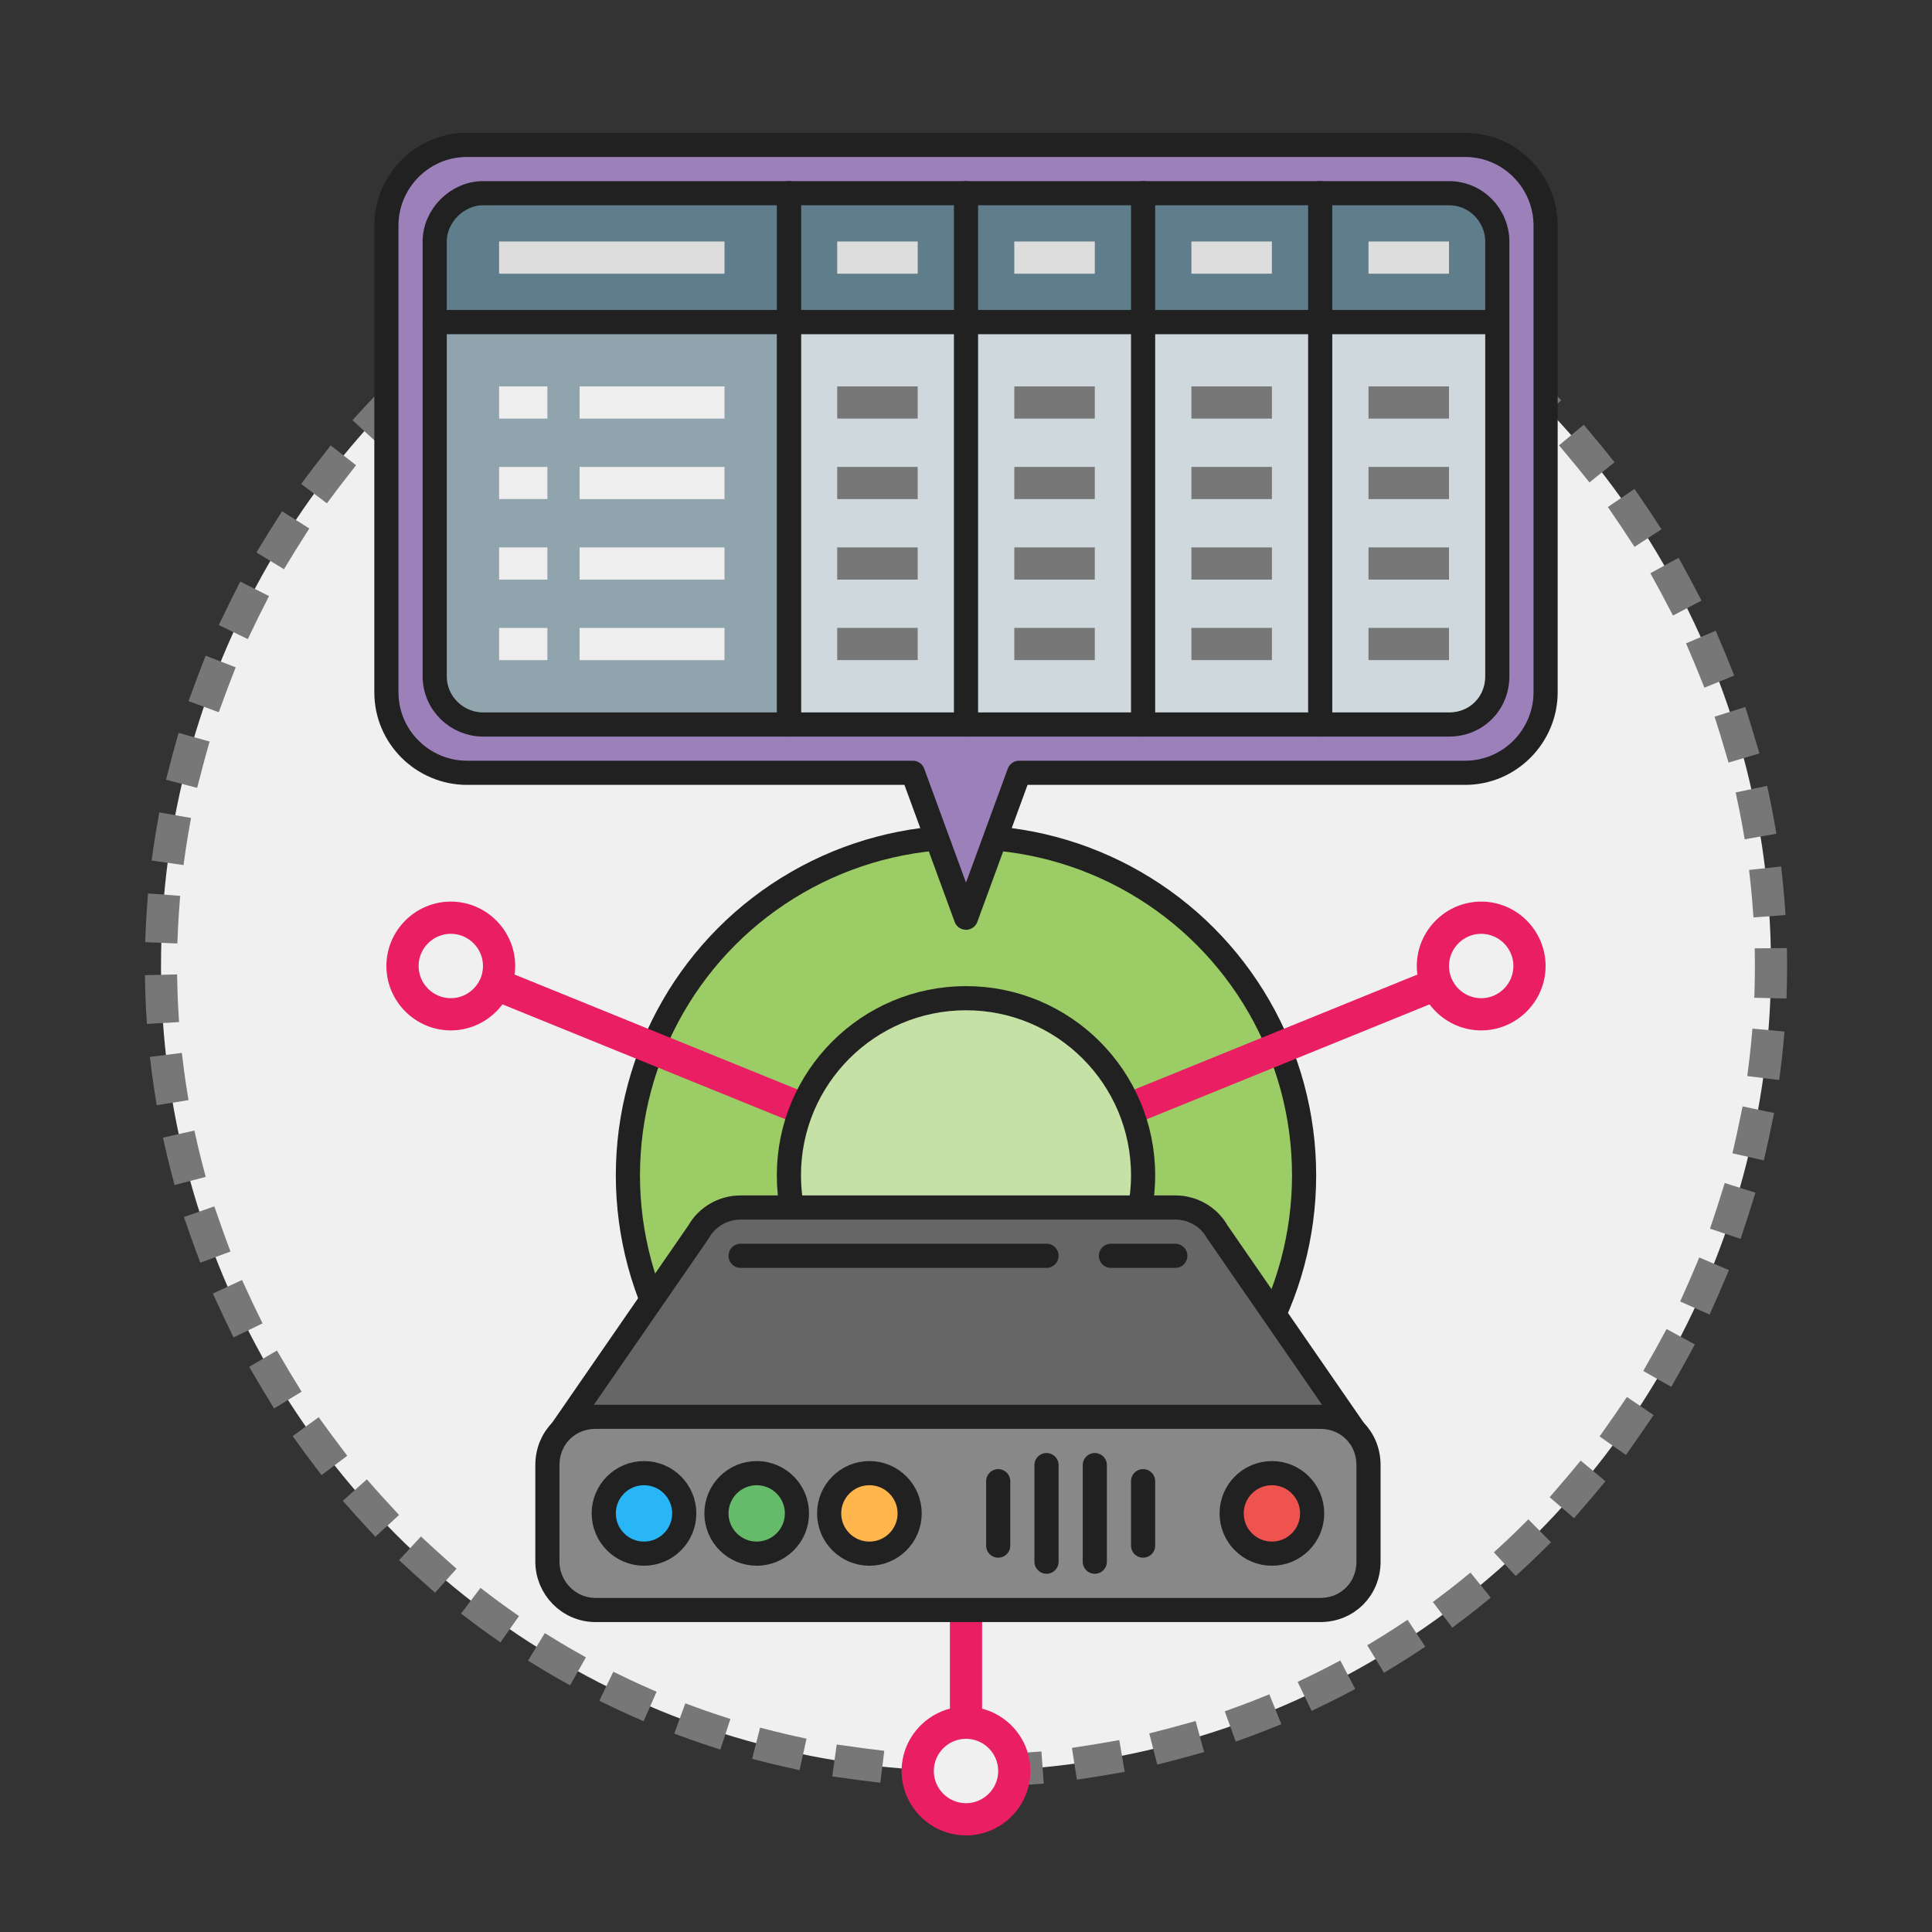
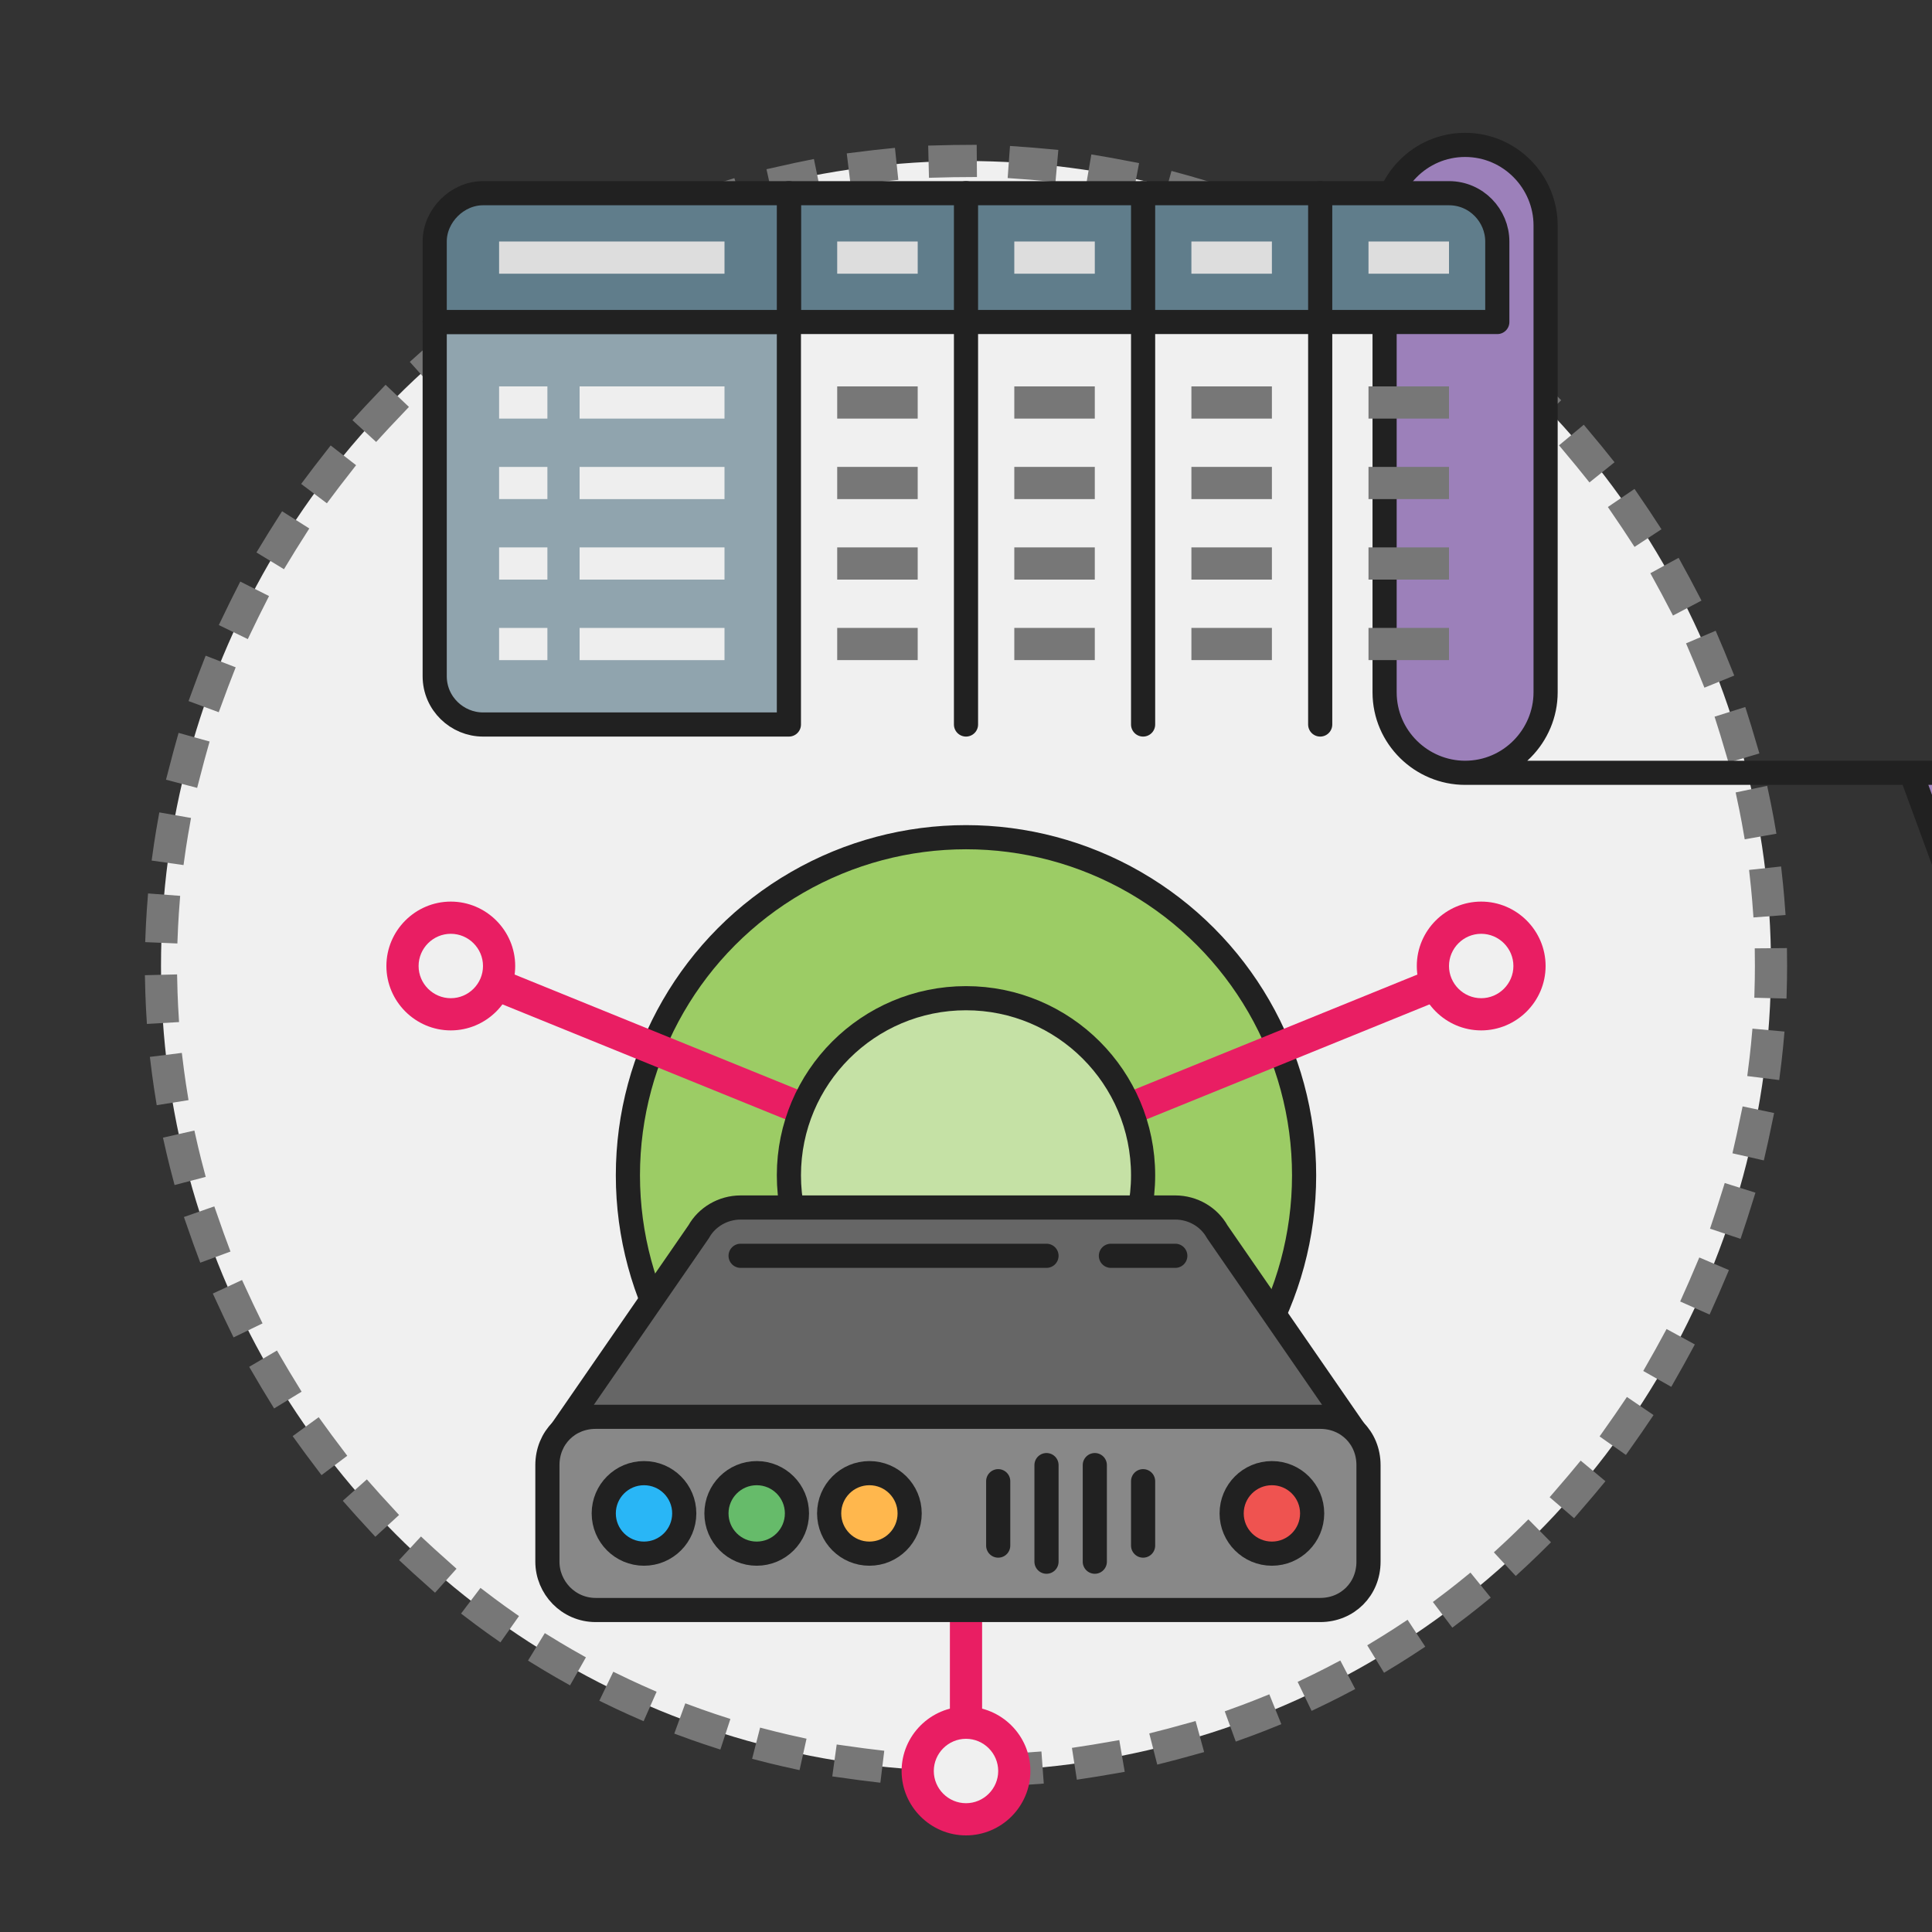
<svg xmlns="http://www.w3.org/2000/svg" id="Layer_1" x="0" y="0" version="1.1" viewBox="0 0 120 120" xml:space="preserve">
  <rect x="0" y="0" width="120" height="120" fill="#333333" stroke="none" />
  <style>.st0{fill:#f0f0f0}.st3{fill:none;stroke:#e91e63;stroke-width:2;stroke-linejoin:round}.st4{fill:#e91e63}.st12,.st15{fill:none;stroke:#212121;stroke-width:1.5;stroke-linecap:round;stroke-linejoin:round}.st15{fill:#607d8b}.st17{fill:#ddd}.st18{fill:#eee}.st20{fill:#777}</style>
  <g id="Centralized_M2M_Asset_Inventory">
    <g id="back_x5F_circle_59_">
      <circle cx="60" cy="60" r="50" class="st0" />
      <circle cx="60" cy="60" r="50" fill="none" stroke="#777" stroke-dasharray=".997,3.988" stroke-linecap="square" stroke-width="2" />
    </g>
    <g id="pic_61_">
      <circle cx="60" cy="73" r="21" fill="#9ccc65" stroke="#212121" stroke-width="1.5" />
      <path d="M60 106.3V73" class="st3" />
      <circle cx="60" cy="110" r="3" class="st0" />
      <path d="M60 108c1.1 0 2 .9 2 2s-.9 2-2 2-2-.9-2-2 .9-2 2-2m0-2c-2.2 0-4 1.8-4 4s1.8 4 4 4 4-1.8 4-4-1.8-4-4-4z" class="st4" />
      <path d="M28 60l32 13" class="st3" />
      <circle cx="28" cy="60" r="3" class="st0" />
      <path d="M28 58c1.1 0 2 .9 2 2s-.9 2-2 2-2-.9-2-2 .9-2 2-2m0-2c-2.2 0-4 1.8-4 4s1.8 4 4 4 4-1.8 4-4-1.8-4-4-4z" class="st4" />
      <path d="M92 60L60 73" class="st3" />
      <g>
        <circle cx="92" cy="60" r="3" class="st0" />
        <path d="M92 58c1.1 0 2 .9 2 2s-.9 2-2 2-2-.9-2-2 .9-2 2-2m0-2c-2.2 0-4 1.8-4 4s1.8 4 4 4 4-1.8 4-4-1.8-4-4-4z" class="st4" />
      </g>
      <circle cx="60" cy="73" r="11" fill="#c5e1a5" stroke="#212121" stroke-width="1.5" />
      <g id="server_x5F_01_4_">
        <path fill="#666" stroke="#212121" stroke-linecap="round" stroke-linejoin="round" stroke-width="1.5" d="M75.6 76.5h0c-.5-.9-1.5-1.5-2.6-1.5H46c-1.1 0-2.1.6-2.6 1.5h0l-8.7 12.6h49.6l-8.7-12.6z" />
        <path fill="#888" stroke="#212121" stroke-linecap="round" stroke-linejoin="round" stroke-width="1.5" d="M82 100H37c-1.7 0-3-1.4-3-3v-6c0-1.7 1.3-3 3-3h45c1.7 0 3 1.3 3 3v6c0 1.7-1.3 3-3 3z" />
        <circle cx="40" cy="94" r="2.5" fill="#29b6f6" stroke="#212121" stroke-width="1.5" />
        <circle cx="47" cy="94" r="2.5" fill="#66bb6a" stroke="#212121" stroke-linejoin="round" stroke-width="1.5" />
        <circle cx="54" cy="94" r="2.5" fill="#ffb74d" stroke="#212121" stroke-linecap="round" stroke-linejoin="round" stroke-width="1.5" />
        <circle cx="79" cy="94" r="2.5" fill="#ef5350" stroke="#212121" stroke-linejoin="round" stroke-miterlimit="10" stroke-width="1.5" />
        <path d="M62 92v4M65 91v6M68 91v6M71 92v4M69 78h4M46 78h19" class="st12" />
      </g>
      <g>
-         <path fill="#9c80ba" stroke="#212121" stroke-linecap="round" stroke-linejoin="round" stroke-width="1.5" d="M91 9H29c-2.8 0-5 2.3-5 5v29c0 2.8 2.3 5 5 5h27.7l3.3 9 3.3-9H91c2.8 0 5-2.3 5-5V14c0-2.7-2.2-5-5-5z" />
-         <path fill="#cfd8dc" stroke="#212121" stroke-linecap="round" stroke-linejoin="round" stroke-width="1.5" d="M90 45H49V20h44v22c0 1.7-1.3 3-3 3z" />
+         <path fill="#9c80ba" stroke="#212121" stroke-linecap="round" stroke-linejoin="round" stroke-width="1.5" d="M91 9c-2.8 0-5 2.3-5 5v29c0 2.8 2.3 5 5 5h27.7l3.3 9 3.3-9H91c2.8 0 5-2.3 5-5V14c0-2.7-2.2-5-5-5z" />
        <path d="M93 20H49v-8h41c1.7 0 3 1.4 3 3v5z" class="st15" />
        <path fill="#90a4ae" stroke="#212121" stroke-linecap="round" stroke-linejoin="round" stroke-width="1.5" d="M49 45H30c-1.6 0-3-1.3-3-3V20h22v25z" />
        <path d="M49 20H27v-5c0-1.6 1.4-3 3-3h19v8z" class="st15" />
        <path d="M60 12v33M71 12v33M82 12v33" class="st12" />
        <path d="M31 15h14v2H31zM52 15h5v2h-5zM63 15h5v2h-5zM74 15h5v2h-5zM85 15h5v2h-5z" class="st17" />
        <path d="M31 24h14v2H31zM31 29h14v2H31zM31 34h14v2H31zM31 39h14v2H31z" class="st18" />
        <path fill="#90a4ae" d="M34 22h2v21h-2z" />
        <path d="M52 24h5v2h-5zM52 29h5v2h-5zM52 34h5v2h-5zM52 39h5v2h-5zM63 24h5v2h-5zM63 29h5v2h-5zM63 34h5v2h-5zM63 39h5v2h-5zM74 24h5v2h-5zM74 29h5v2h-5zM74 34h5v2h-5zM74 39h5v2h-5zM85 24h5v2h-5zM85 29h5v2h-5zM85 34h5v2h-5zM85 39h5v2h-5z" class="st20" />
      </g>
    </g>
  </g>
</svg>